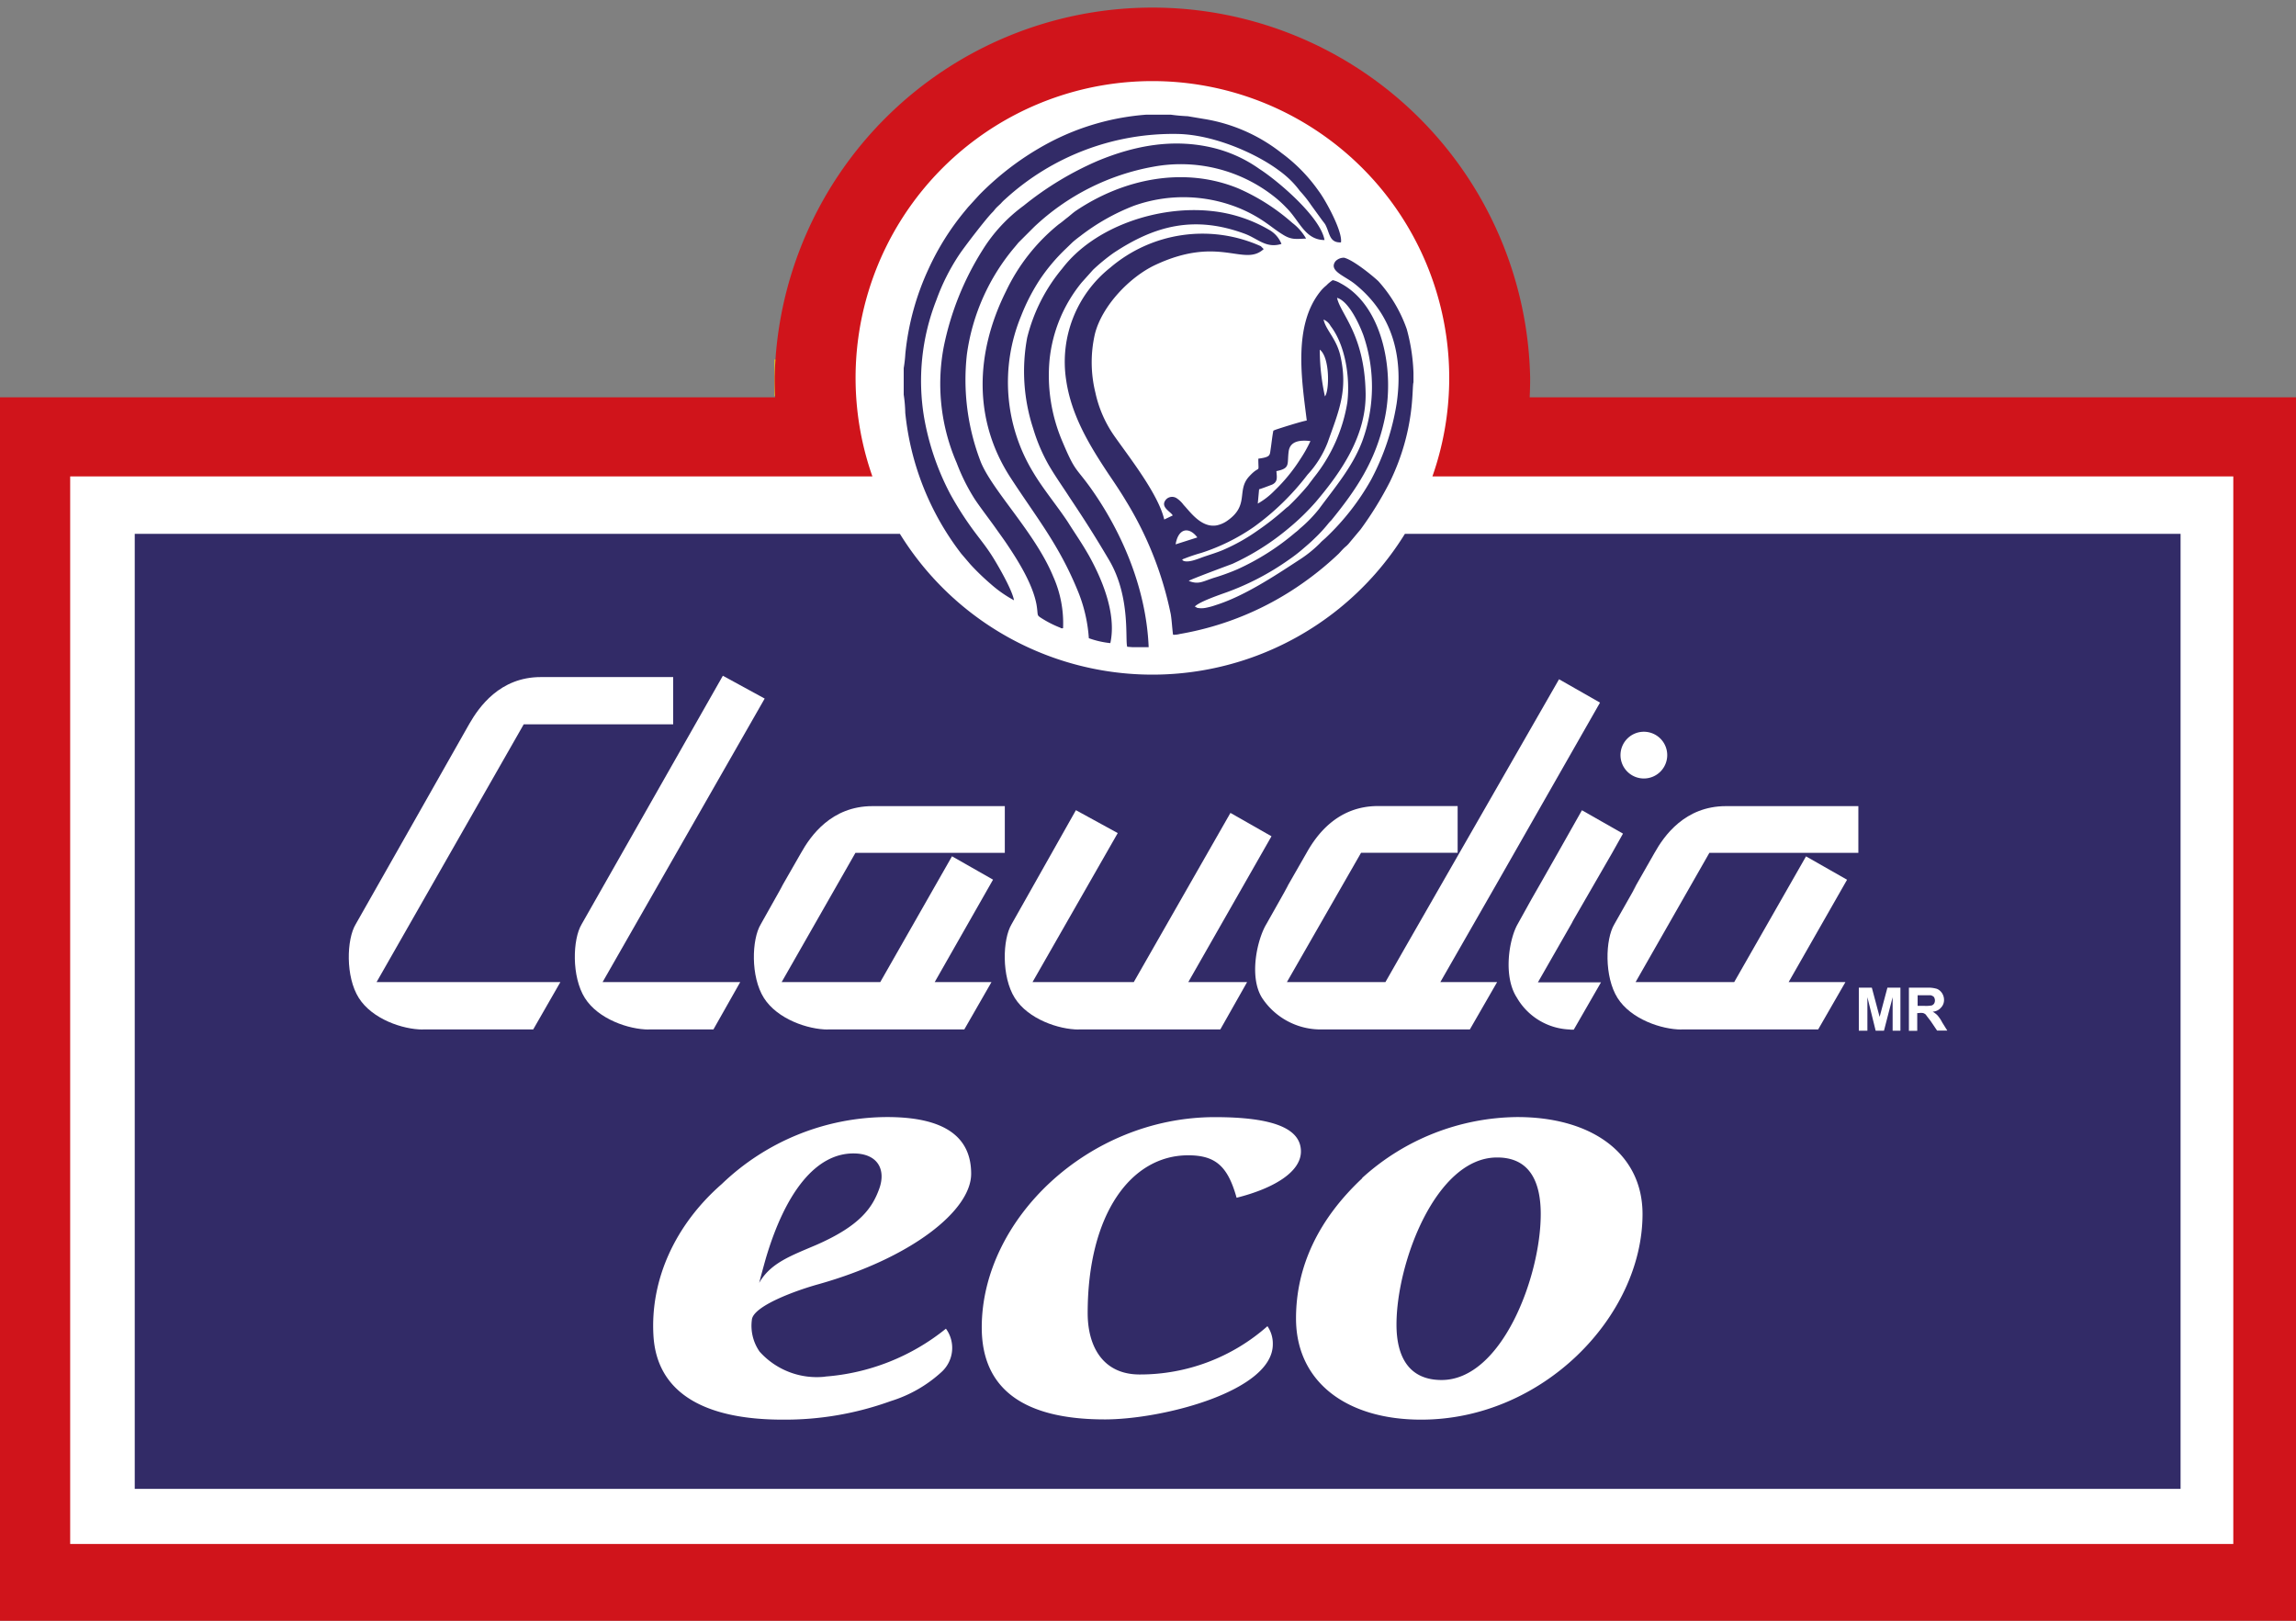
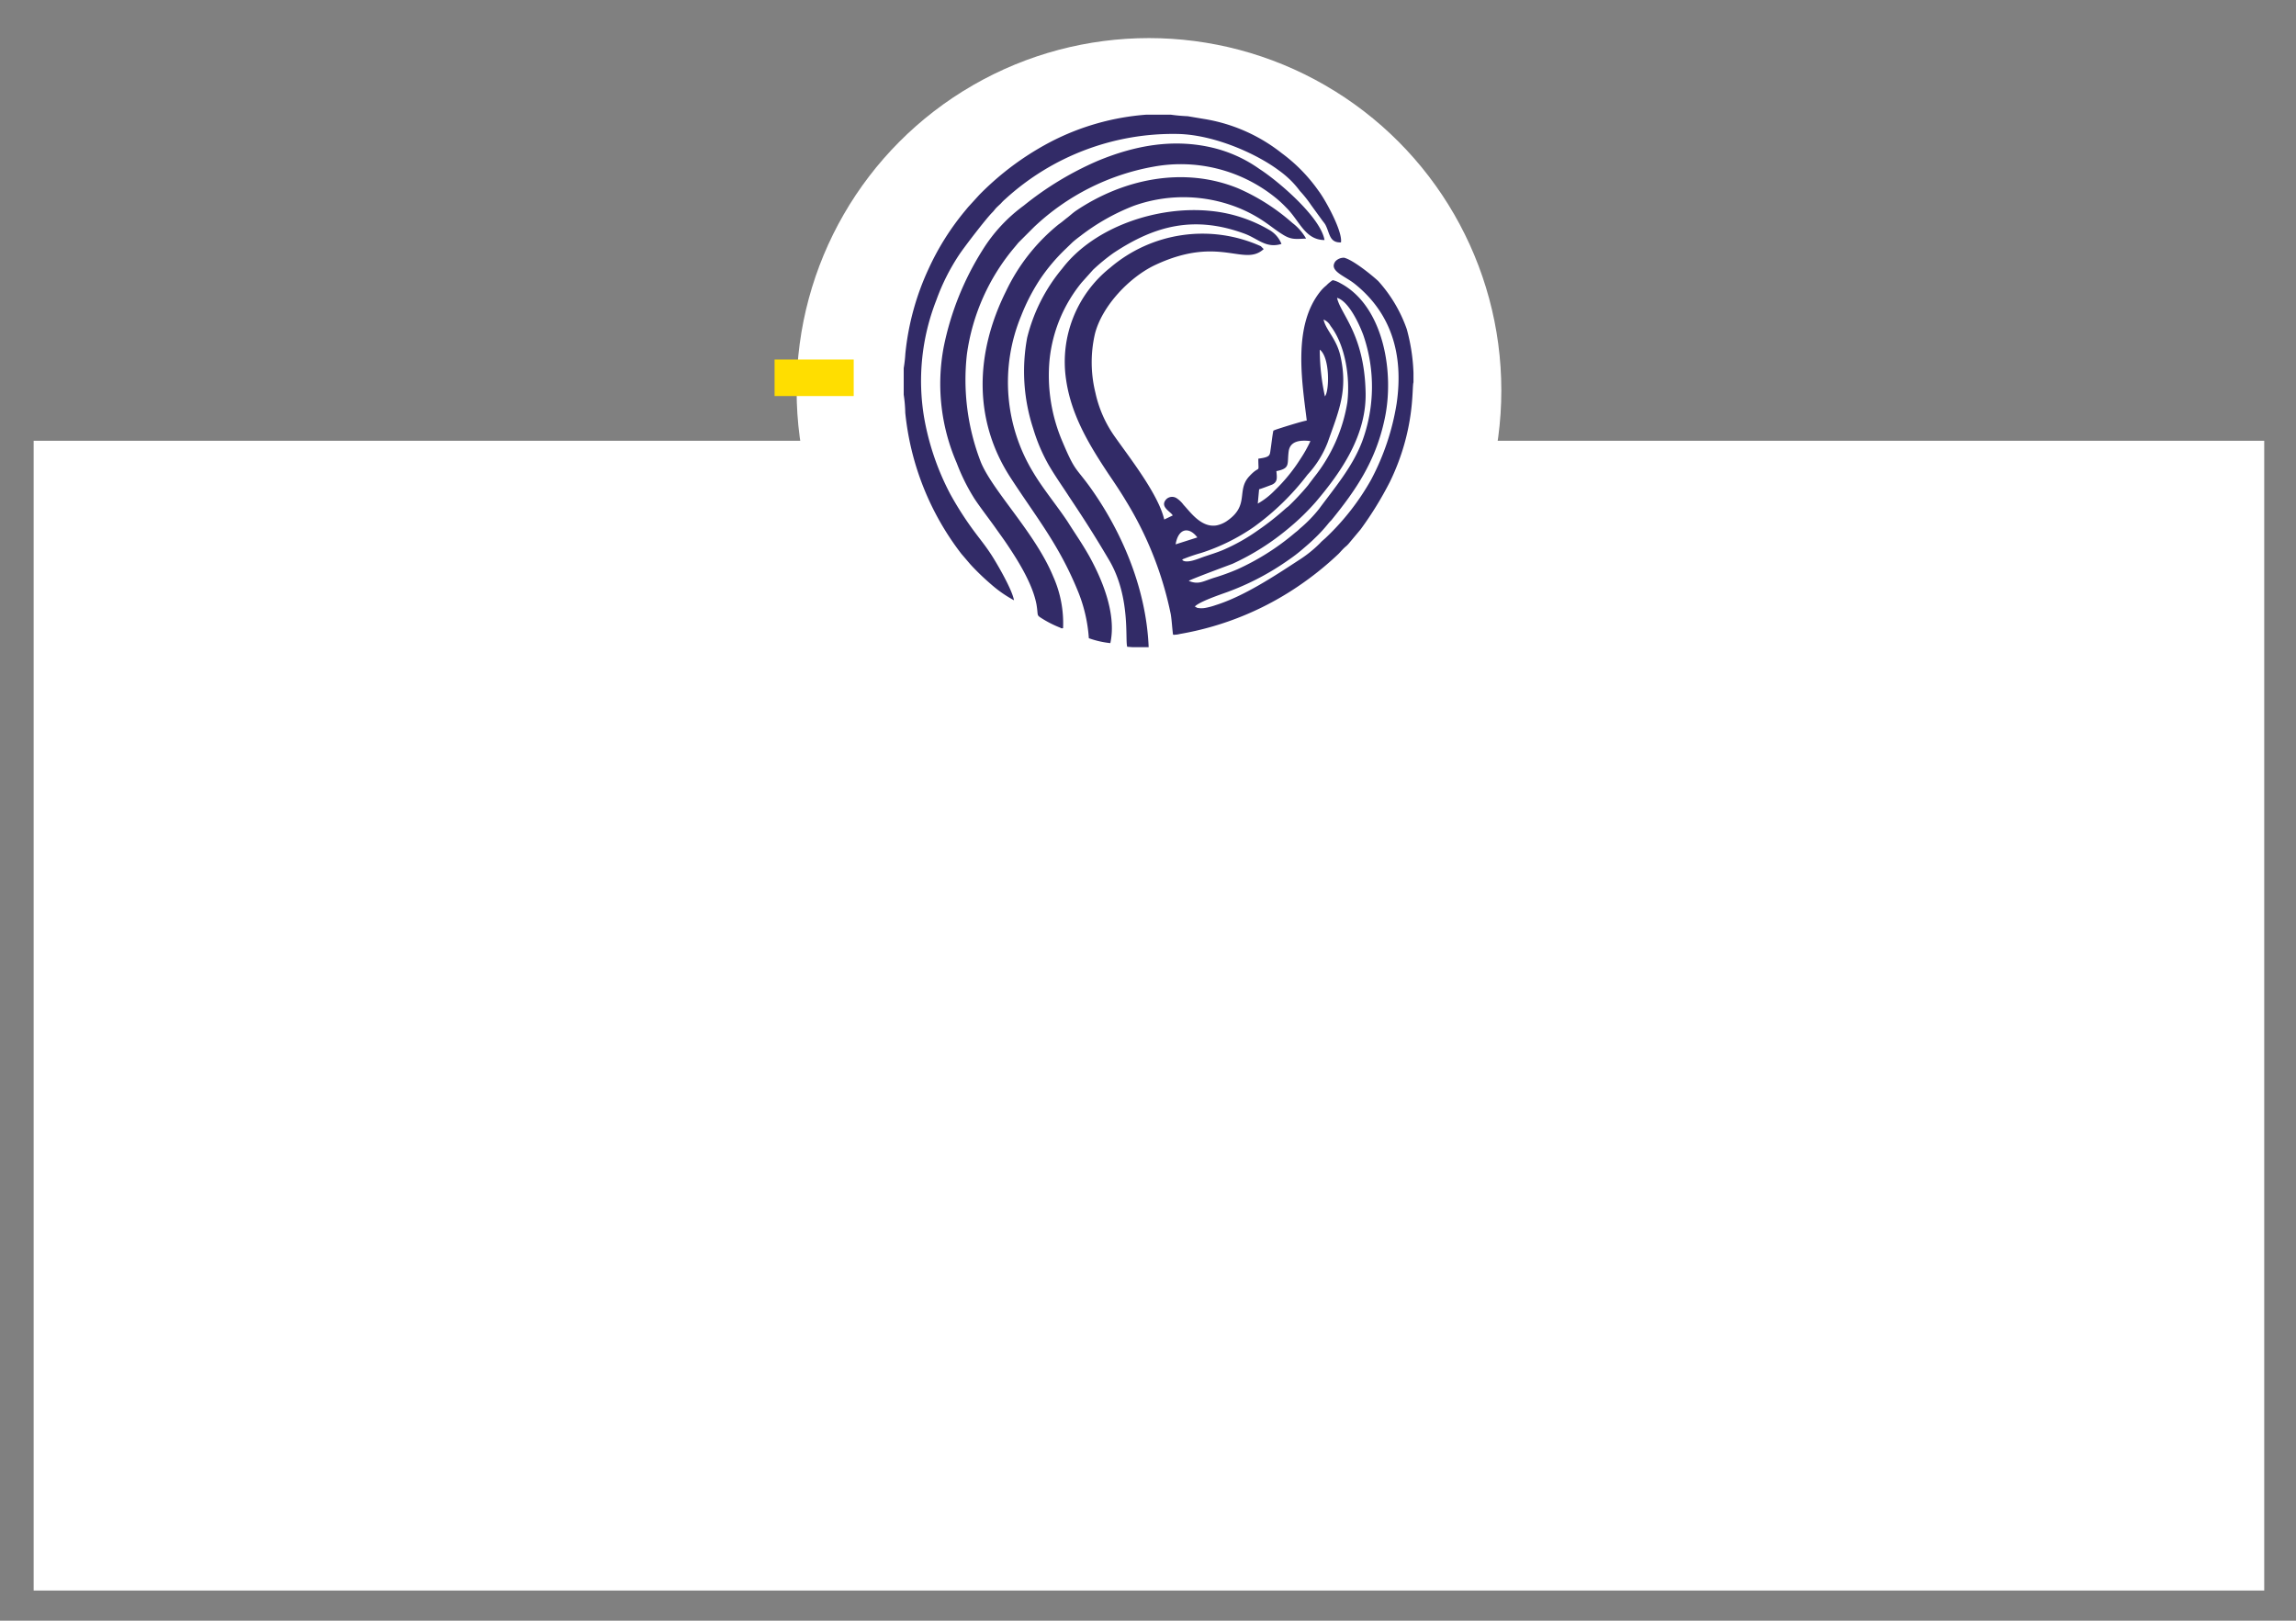
<svg xmlns="http://www.w3.org/2000/svg" id="Capa_1" data-name="Capa 1" viewBox="0 0 294.79 208.08">
  <rect x="0" y="0" width="294.79" height="208.08" fill="#808080" stroke="none" />
  <defs>
    <style>.cls-1,.cls-3{fill:#fff;}.cls-2{fill:#322b67;}.cls-2,.cls-3,.cls-5{fill-rule:evenodd;}.cls-4{fill:#ffde00;}.cls-5{fill:#d0141b;}</style>
  </defs>
  <title>logo claudia eco</title>
  <rect class="cls-1" x="4.32" y="56.59" width="286.39" height="147.62" />
  <circle class="cls-1" cx="147.52" cy="50.13" r="45.24" />
-   <path class="cls-2" d="M181.5,70.45a38.11,38.11,0,0,1-64.84,0H18.42V193.07H281.09V70.45H181.5Z" transform="translate(-1.12 -1.91)" />
  <path class="cls-2" d="M152.06,71.8c0.35-2.1,1.73-2.3,2.79-.89ZM146.5,85h1.81l0.29,0c-0.32-7.83-3.66-15.14-7.51-20.52-1.87-2.59-1.93-2-3.54-5.82a21.58,21.58,0,0,1-1.67-10.59A18.66,18.66,0,0,1,140,38.18l1.47-1.64a24.68,24.68,0,0,1,2.59-2.13c5.36-3.57,10.45-4.87,16.9-2.48,1.7,0.64,2.71,1.9,4.69,1.3a3.56,3.56,0,0,0-1.53-1.78A18.43,18.43,0,0,0,156.63,29c-6.79-.72-15,2-19.11,7.37a22.11,22.11,0,0,0-4.52,8.9,23.59,23.59,0,0,0,.78,11.68,22.51,22.51,0,0,0,2,4.69c0.84,1.44,1.73,2.68,2.62,4.06,2,3,3.28,5,5.15,8.17,2.76,4.72,2,10.25,2.3,11.08Zm-5.58-1.15a11.65,11.65,0,0,0,2.76.63c0.84-3.88-1.18-8.4-2.71-11.17-1-1.76-1.73-2.76-2.76-4.4-1.32-2-3.17-4.23-4.4-6.3a22.25,22.25,0,0,1-1.58-20.15,25.32,25.32,0,0,1,2.42-4.69,23.8,23.8,0,0,1,3.28-3.89l0.89-.86c0.29-.26.66-0.55,1-0.8a27.35,27.35,0,0,1,6.88-3.89,18.94,18.94,0,0,1,12.23-.17,17.59,17.59,0,0,1,4.78,2.39c0.75,0.52,1.33,1,2.1,1.47,1.09,0.69,1.64.58,3,.52a6.62,6.62,0,0,0-1.75-2,26.42,26.42,0,0,0-7-4.46c-7-2.85-14.79-1.18-20.87,2.94-0.4.29-.69,0.57-1.07,0.86s-0.66.55-1.07,0.83a24.59,24.59,0,0,0-6.76,8.58c-3.94,7.89-4.28,16.52.61,24,3.31,5.09,6.13,8.49,8.55,14.36A19.38,19.38,0,0,1,140.92,83.86ZM117.15,49.18v3.4a18,18,0,0,1,.2,2.33A35.48,35.48,0,0,0,124.54,73l1.18,1.38a30.85,30.85,0,0,0,2.59,2.5,15.83,15.83,0,0,0,3,2.1c-0.23-1.38-2.24-4.81-2.91-5.84s-1.21-1.7-1.84-2.53a42.06,42.06,0,0,1-3.45-5.3,33.33,33.33,0,0,1-3.34-9.79,28.36,28.36,0,0,1,1.56-15.05,27,27,0,0,1,2.93-5.84c0.66-1,3.54-4.75,4.29-5.47,0.2-.2.32-0.4,0.52-0.6s0.34-.32.55-0.52a5.18,5.18,0,0,1,.55-0.55,31.92,31.92,0,0,1,22.22-8.38c4.63,0.11,10,2.51,12.86,4.63a12.6,12.6,0,0,1,1.76,1.5,12,12,0,0,1,1,1.18,15,15,0,0,1,1.44,1.81l1.38,1.9c0.14,0.2.35,0.43,0.46,0.63,0.58,1.09.49,2.33,2,2.27,0.23-1.41-2-5.47-2.88-6.62a20.91,20.91,0,0,0-4.72-4.83,21.63,21.63,0,0,0-10-4.4l-2.08-.35a21.5,21.5,0,0,1-2.19-.2h-3.08A31.8,31.8,0,0,0,136,20.13a36.63,36.63,0,0,0-6,3.94,37.61,37.61,0,0,0-3.14,2.85l-1.44,1.58-0.43.52a33.29,33.29,0,0,0-4.63,7.37,33.7,33.7,0,0,0-3,10.94A17.17,17.17,0,0,1,117.15,49.18Zm20.46,33.39a14.68,14.68,0,0,0-1.27-6.65c-2.3-5.58-7.8-11-9.3-14.71a29.29,29.29,0,0,1-1.78-13.79,27,27,0,0,1,6.19-13.84l0.43-.52,2-2a30,30,0,0,1,15.29-7.74,19.34,19.34,0,0,1,15.54,3.83,14.28,14.28,0,0,1,1.55,1.41c1.73,1.7,2.39,4.15,4.92,4.17-0.52-3-6.1-7.68-8.35-9.12a17.29,17.29,0,0,0-6-2.73c-5.06-1.21-10-.29-14.74,1.67a40.81,40.81,0,0,0-9.53,5.76A20.34,20.34,0,0,0,127.28,34a37,37,0,0,0-5,12.49,25.47,25.47,0,0,0,1.67,14.85,25.29,25.29,0,0,0,2.16,4.4c0.52,0.86,2.07,2.88,2.74,3.83s1.21,1.67,1.81,2.59c1.38,2.07,3.08,4.89,3.54,7.37,0.23,1.38,0,1.32.52,1.67a13.87,13.87,0,0,0,2.53,1.3A0.38,0.38,0,0,0,137.61,82.56Zm25-16,0.17-1.84c0.26-.06,1.38-0.49,1.67-0.6,0.72-.35.63-0.86,0.55-1.73,1.84-.37,1.35-0.89,1.58-2.56,0.2-1.38,1.61-1.44,2.79-1.3a17,17,0,0,1-1.29,2.3,21.82,21.82,0,0,1-3.34,4.08A9.43,9.43,0,0,1,162.62,66.56ZM170.57,47v-0.2c1.32,1,1.24,5.33.66,6A28.42,28.42,0,0,1,170.57,47Zm0.49-4.06a1.77,1.77,0,0,1,.89.81c1.93,2.51,2.53,6.68,2.16,9.82a20.69,20.69,0,0,1-4.29,9.64c-0.26.35-.49,0.64-0.75,1a33.14,33.14,0,0,1-2.53,2.71,6.13,6.13,0,0,0-.49.4,34.19,34.19,0,0,1-3.42,2.68,24.21,24.21,0,0,1-4.43,2.5c-0.81.35-1.76,0.63-2.59,0.92-0.58.2-2.19,0.92-2.71,0.37l0.09-.08a0.46,0.46,0,0,1,.14-0.06,22.11,22.11,0,0,1,2.22-.75,25.6,25.6,0,0,0,6.76-3.34A32.76,32.76,0,0,0,169,62.85a13,13,0,0,0,2.59-4.15c1.41-4,2.65-6.68,1.61-11.17C172.67,45.32,171.31,44.25,171.05,42.9Zm1.73-2.79c1.5,0.43,2.85,3.37,3.37,4.78A20.28,20.28,0,0,1,176,58.62c-1.24,3.25-3.51,5.9-5.53,8.64A17.48,17.48,0,0,1,168,69.79a4.65,4.65,0,0,1-.57.49A31.42,31.42,0,0,1,160,75,27.74,27.74,0,0,1,157,76.09c-1.44.46-2,.92-3.25,0.4,0.17-.17,4.92-1.93,5.61-2.19a31.73,31.73,0,0,0,7.19-4.55,29.93,29.93,0,0,0,3.51-3.4c3.22-3.8,6.59-8.58,6.39-14.22C176.26,44.75,173.18,42.18,172.78,40.11ZM182.6,51V49.78a24.15,24.15,0,0,0-.86-5.61A18.16,18.16,0,0,0,178.08,38c-0.84-.78-3.22-2.71-4.38-3a1.48,1.48,0,0,0-1.12.46c-0.89,1.21,1.12,1.84,2.42,2.85,4.72,3.74,6.36,9.07,5.44,15.4a31.36,31.36,0,0,1-3.28,9.79,31.4,31.4,0,0,1-5.73,7.37c-0.29.29-.58,0.49-0.83,0.78a15.71,15.71,0,0,1-2.74,2.19c-3.16,2.07-7.05,4.63-10.65,5.76a8.77,8.77,0,0,1-1.29.35,2.84,2.84,0,0,1-1.09,0l-0.26-.15s0,0-.06,0c0.57-.63,3.14-1.5,4.17-1.87a33.85,33.85,0,0,0,7.91-4.15,19.88,19.88,0,0,0,1.7-1.3c0.57-.49,1.12-0.95,1.61-1.44a19.07,19.07,0,0,0,1.78-1.93,4.76,4.76,0,0,1,.37-0.4c3.17-3.89,5.67-7.57,6.82-12.87,1.35-6-.09-14.62-5.64-17.56a3.36,3.36,0,0,0-1-.4,4.69,4.69,0,0,0-.83.69,4.71,4.71,0,0,0-.75.75c-3.54,4.4-2.39,11.4-1.75,16.58-0.69.12-3.05,0.86-4,1.18l-0.29.12c-0.15.75-.23,1.61-0.35,2.39s0,1-1.58,1.21c0,2.1.29,0.69-1.15,2.25-1.73,1.84.11,3.74-2.94,5.79a3.65,3.65,0,0,1-1.24.52c-2,.37-3.45-1.78-4.26-2.62a3.59,3.59,0,0,0-.89-0.86,1.08,1.08,0,0,0-1.29.08c-1,1,.55,1.64.78,2.13l-1.09.52c-0.75-3.2-4.32-7.77-6.25-10.5a15.38,15.38,0,0,1-2.59-5.79,16.27,16.27,0,0,1-.06-7.54c0.92-3.63,4.52-7.37,7.83-8.89,8.2-3.8,11.31.32,13.84-2l-0.17-.17L163,33.52a18.25,18.25,0,0,0-19.34,2.76A15.44,15.44,0,0,0,138,50.67c0.66,4.58,3,8.4,5.38,12,0.78,1.15,1.58,2.33,2.3,3.54a45,45,0,0,1,5.76,14.57c0.14,0.89.17,1.73,0.29,2.62l0.11,0c0.43,0.06-.35,0,0.09,0a2.47,2.47,0,0,0,.66-0.09,38.78,38.78,0,0,0,16-6.68A40.15,40.15,0,0,0,173,73c0.35-.37.61-0.69,1-1l0.23-.23,1.59-1.9a44.61,44.61,0,0,0,3.77-6.13C182.86,57,182.37,51.65,182.6,51Z" transform="translate(-1.12 -1.91)" />
  <path class="cls-3" d="M212.18,95.86a3,3,0,1,1-3,3,3,3,0,0,1,3-3" transform="translate(-1.12 -1.91)" />
-   <path class="cls-3" d="M55.4,134.09c-2.54,0-6.48-1.32-8.21-4.05s-1.57-7.55-.4-9.47c6.63-11.65,8-14.13,14.59-25.73,1.22-2.12,3.9-6,9.17-6h17v6.07H68.36L49.47,128h23.6l-3.49,6.08H55.4Z" transform="translate(-1.12 -1.91)" />
-   <path class="cls-3" d="M84.41,134.09c-2.53,0-6.48-1.32-8.2-4.05s-1.57-7.55-.41-9.47l18.13-31.9L99.3,91.6,78.49,128H96.16l-3.44,6.08H84.41Z" transform="translate(-1.12 -1.91)" />
+   <path class="cls-3" d="M84.41,134.09c-2.53,0-6.48-1.32-8.2-4.05s-1.57-7.55-.41-9.47l18.13-31.9L99.3,91.6,78.49,128l-3.44,6.08H84.41Z" transform="translate(-1.12 -1.91)" />
  <path class="cls-3" d="M201.29,89.12l5.26,3-13,22.79L186.05,128h7.29l-3.5,6.08H170.5a9,9,0,0,1-7.34-4.05c-1.72-2.73-.61-7.55.55-9.47,6.59-11.65-1.47,2.43,5.17-9.16,1.22-2.18,3.9-6,9.16-6h10.23v6H175.87L166.35,128H179l2.43-4.26Z" transform="translate(-1.12 -1.91)" />
  <path class="cls-3" d="M107.41,134.09c-2.53,0-6.48-1.32-8.21-4.05s-1.57-7.55-.4-9.47c6.58-11.65-1.47,2.43,5.17-9.16,1.22-2.18,3.9-6,9.16-6h17v6H110.95L101.48,128h12.66l9.21-16.15,5.27,3L121.13,128h7.29l-3.49,6.08H107.41Z" transform="translate(-1.12 -1.91)" />
-   <path class="cls-3" d="M217,134.09c-2.53,0-6.48-1.32-8.2-4.05s-1.57-7.55-.41-9.47c6.64-11.65-1.47,2.43,5.16-9.16,1.22-2.18,3.9-6,9.17-6h17v6H220.59L211.12,128h12.66L233,111.86l5.27,3L230.77,128h7.29l-3.5,6.08H217Z" transform="translate(-1.12 -1.91)" />
  <path class="cls-3" d="M202.76,134.09a8.18,8.18,0,0,1-6.89-4.1c-1.78-2.73-1-7.49.1-9.42l1.77-3.19,1.27-2.22,2.13-3.75h0l3.09-5.47,5.27,3-1.42,2.53-5,8.66-0.15.3-4.35,7.6h8.1l-3.5,6.08h-0.51Z" transform="translate(-1.12 -1.91)" />
  <path class="cls-3" d="M139.61,134.09c-2.53,0-6.48-1.32-8.2-4.05s-1.57-7.55-.41-9.47l8.26-14.64,5.37,2.94L133.69,128h13l12.41-21.72,5.27,3L153.69,128h7.55l-3.44,6.08H139.61Z" transform="translate(-1.12 -1.91)" />
  <path class="cls-1" d="M239.78,134.24v-5.52h1.67l1,3.75,1-3.75h1.67v5.52h-1v-4.3l-1.11,4.3h-1.07l-1.06-4.3v4.3h-1.06Zm6.43,0v-5.52h2.33a3.83,3.83,0,0,1,1.27.15,1.45,1.45,0,0,1,.66.56,1.6,1.6,0,0,1,.25.86,1.4,1.4,0,0,1-.4,1,1.5,1.5,0,0,1-1.06.51,2.94,2.94,0,0,1,.61.46,4.44,4.44,0,0,1,.61.91l0.66,1.06h-1.31L249,133c-0.31-.41-0.51-0.65-0.61-0.81a0.85,0.85,0,0,0-.35-0.21,1.62,1.62,0,0,0-.56,0h-0.2v2.28h-1.12Zm1.12-3.19h0.81a4.22,4.22,0,0,0,1-.05,0.62,0.62,0,0,0,.31-0.25,0.77,0.77,0,0,0,.1-0.4,0.81,0.81,0,0,0-.15-0.46,1,1,0,0,0-.4-0.2h-1.67V131Z" transform="translate(-1.12 -1.91)" />
  <path class="cls-1" d="M107.08,178.66a9.85,9.85,0,0,1-8.43-3.21,5.8,5.8,0,0,1-1-4.05c0.09-1.81,5.79-3.85,8.6-4.62,11.84-3.34,19.56-9.43,19.56-14.17s-3.41-7.28-10.79-7.28a30.78,30.78,0,0,0-21.23,8.6c-6,5.24-9.2,12.29-8.77,19.48s6.32,10.77,16.6,10.77a39.88,39.88,0,0,0,13.86-2.38,17.09,17.09,0,0,0,6.56-3.77,4.18,4.18,0,0,0,.53-5.53,28,28,0,0,1-15.52,6.15M99.44,163.5C102,154.84,105.93,150,110.69,150c3.15,0,4.2,2.09,3.32,4.53s-2.45,4.75-8.07,7.21c-3.24,1.39-5.87,2.3-7.35,4.88C99.1,164.69,99.44,163.5,99.44,163.5Zm64.41,8.68a24.65,24.65,0,0,1-16.41,6.2c-4.73,0-6.67-3.62-6.67-7.88,0-12.66,5.53-20.26,12.9-20.26,3.51,0,5.09,1.39,6.22,5.45,4.75-1.19,8.26-3.3,8.26-5.94,0-2.94-3.51-4.41-11.05-4.41-16.24,0-29.93,13.14-29.93,27,0,7.88,5.35,11.81,15.8,11.81,7.45,0,21.57-3.64,21.57-9.64A3.94,3.94,0,0,0,163.85,172.18Zm12.18-19c-5.53,5.17-8.51,11.24-8.51,18,0,8.09,6.41,13,16.07,13,15.61,0,28.42-13.28,28.42-26.4,0-7.75-6.49-12.45-16.07-12.45A30,30,0,0,0,176,153.16Zm22.91,4.62c0,8-5,21.29-12.73,21.29-4.21,0-5.79-3-5.79-7.11,0-8,5.09-21.46,12.9-21.46C197.53,150.5,198.94,153.65,198.94,157.79Z" transform="translate(-1.12 -1.91)" />
  <rect class="cls-4" x="99.45" y="46.16" width="10.16" height="4.69" />
-   <path class="cls-5" d="M197.52,52.92q0.06-1.24.06-2.51a48.51,48.51,0,0,0-97,0q0,1.26.06,2.51H1.12V210H295.91V52.92h-98.4Zm90.34,147.22H10.13V63.08h103a38.11,38.11,0,1,1,71.9,0H287.86V200.14Z" transform="translate(-1.12 -1.91)" />
</svg>